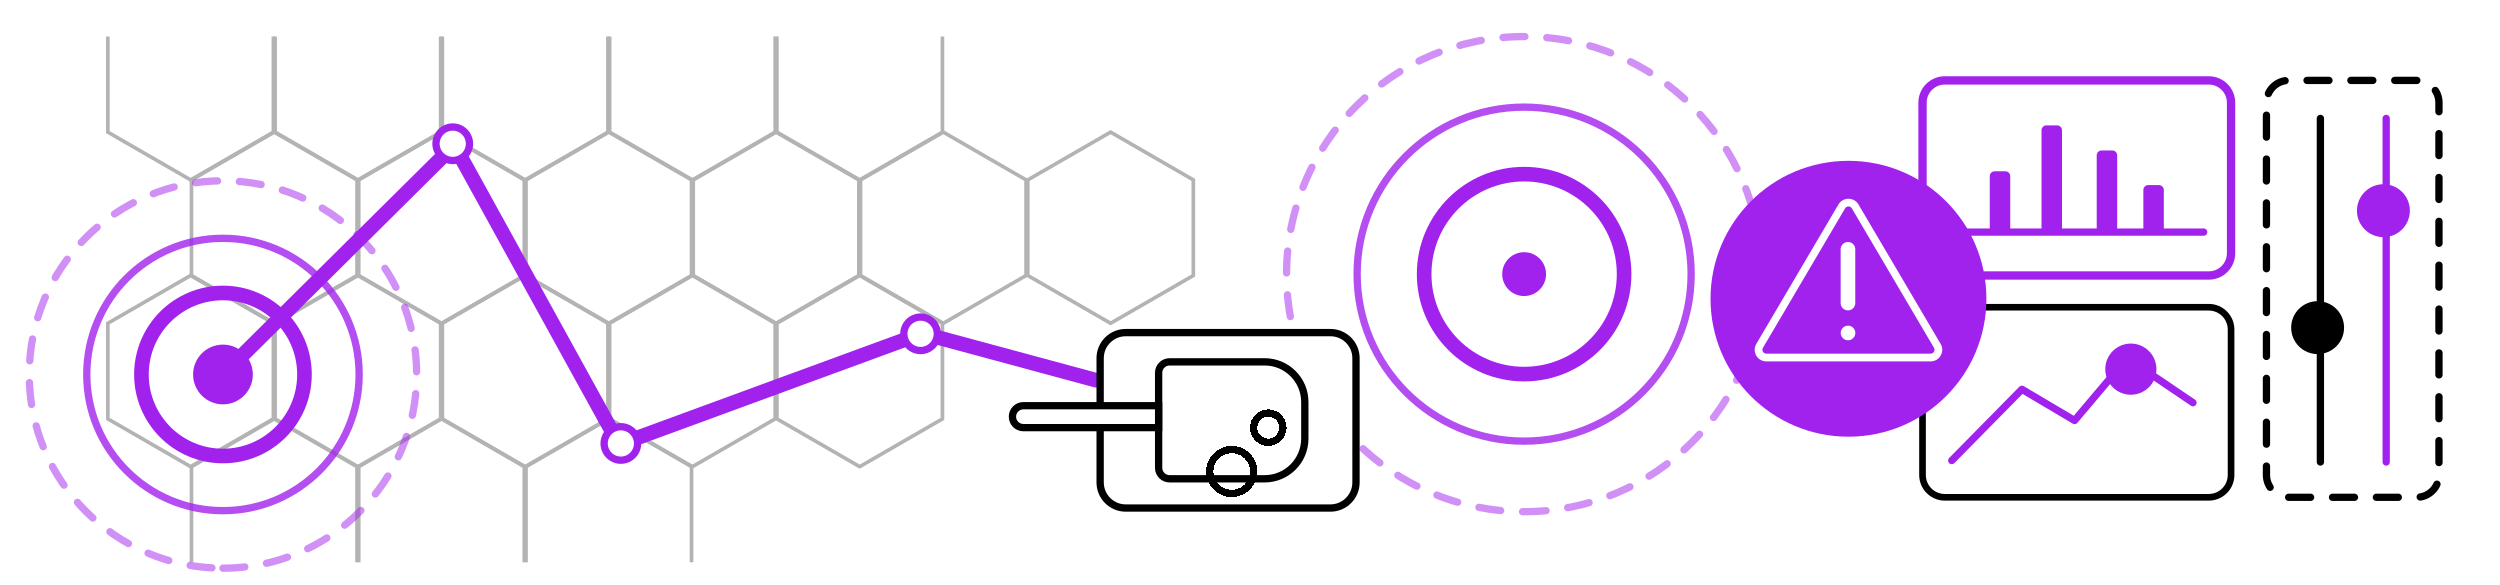
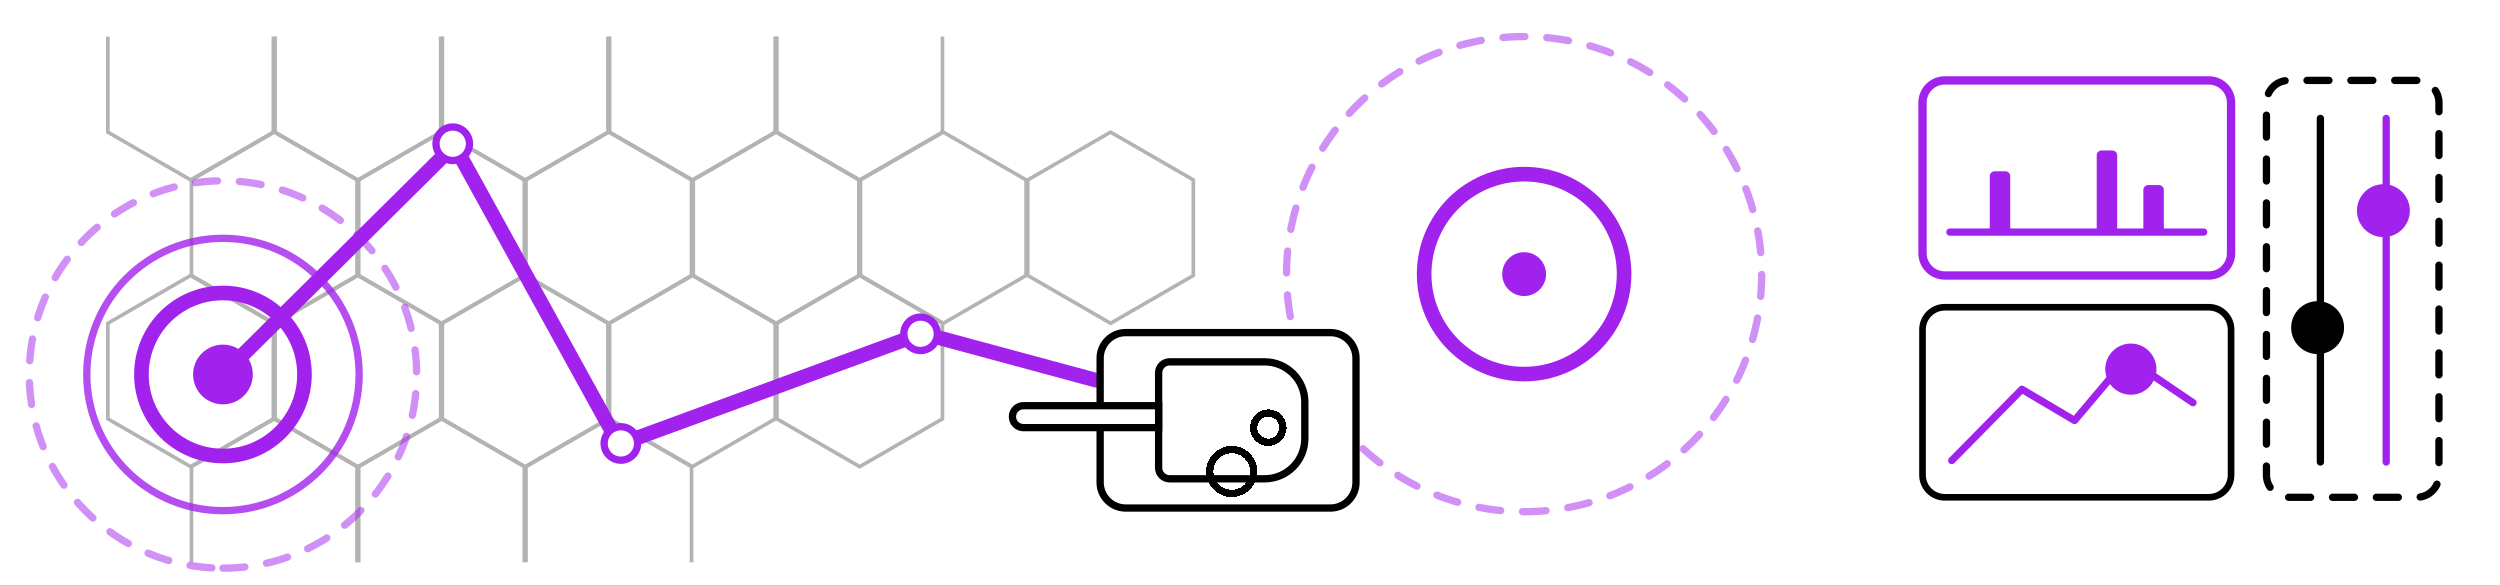
<svg xmlns="http://www.w3.org/2000/svg" width="342" height="80" viewBox="0 0 342 80" fill="none">
  <rect width="342" height="80" fill="white" />
  <path d="M208.5 40C209.881 40 211 38.881 211 37.5C211 36.119 209.881 35 208.5 35C207.119 35 206 36.119 206 37.5C206 38.881 207.119 40 208.5 40Z" fill="#A222ED" stroke="#A222ED" stroke-miterlimit="10" />
  <path d="M208.5 51.177C216.054 51.177 222.177 45.053 222.177 37.5C222.177 29.946 216.054 23.823 208.5 23.823C200.947 23.823 194.823 29.946 194.823 37.5C194.823 45.053 200.947 51.177 208.5 51.177Z" stroke="#A222ED" stroke-width="2" stroke-miterlimit="10" />
-   <path opacity="0.8" d="M208.5 60.347C221.118 60.347 231.347 50.118 231.347 37.5C231.347 24.882 221.118 14.653 208.5 14.653C195.882 14.653 185.653 24.882 185.653 37.5C185.653 50.118 195.882 60.347 208.5 60.347Z" stroke="#A222ED" stroke-miterlimit="10" />
  <path opacity="0.5" d="M208.5 70C226.449 70 241 55.449 241 37.5C241 19.551 226.449 5 208.5 5C190.551 5 176 19.551 176 37.5C176 55.449 190.551 70 208.5 70Z" stroke="#A222ED" stroke-linecap="round" stroke-linejoin="round" stroke-dasharray="3 3" />
  <g opacity="0.3">
    <path d="M37.399 5V18.075L26.076 24.613L14.752 18.075V5" stroke="black" stroke-width="0.5" />
    <path d="M106.044 5V18.075L94.72 24.613L83.397 18.075V5" stroke="black" stroke-width="0.5" />
    <path d="M37.516 18.075L48.839 24.613V37.688L37.516 44.226L26.192 37.688V24.613L37.516 18.075Z" stroke="black" stroke-width="0.5" />
    <path d="M106.161 18.075L117.485 24.613V37.688L106.161 44.226L94.838 37.688V24.613L106.161 18.075Z" stroke="black" stroke-width="0.5" />
    <path d="M60.281 5V18.075L48.957 24.613L37.634 18.075V5" stroke="black" stroke-width="0.5" />
    <path d="M128.925 5V18.075L117.602 24.613L106.278 18.075V5" stroke="black" stroke-width="0.5" />
    <path d="M60.398 18.075L71.721 24.613V37.688L60.398 44.226L49.074 37.688V24.613L60.398 18.075Z" stroke="black" stroke-width="0.5" />
    <path d="M129.043 18.075L140.367 24.613V37.688L129.043 44.226L117.72 37.688V24.613L129.043 18.075Z" stroke="black" stroke-width="0.5" />
    <path d="M83.163 5V18.075L71.839 24.613L60.516 18.075V5" stroke="black" stroke-width="0.5" />
    <path d="M83.279 18.075L94.603 24.613V37.688L83.279 44.226L71.956 37.688V24.613L83.279 18.075Z" stroke="black" stroke-width="0.5" />
    <path d="M151.925 18.075L163.248 24.613V37.688L151.925 44.226L140.601 37.688V24.613L151.925 18.075Z" stroke="black" stroke-width="0.5" />
    <path d="M26.075 37.688L37.399 44.226V57.301L26.075 63.839L14.752 57.301V44.226L26.075 37.688Z" stroke="black" stroke-width="0.5" />
    <path d="M94.721 37.688L106.044 44.226V57.301L94.721 63.839L83.397 57.301V44.226L94.721 37.688Z" stroke="black" stroke-width="0.5" />
    <path d="M48.839 76.914V63.839L37.516 57.301L26.192 63.839V76.914" stroke="black" stroke-width="0.5" />
    <path d="M48.957 37.688L60.281 44.226V57.301L48.957 63.839L37.634 57.301V44.226L48.957 37.688Z" stroke="black" stroke-width="0.5" />
    <path d="M117.603 37.688L128.926 44.226V57.301L117.603 63.839L106.279 57.301V44.226L117.603 37.688Z" stroke="black" stroke-width="0.5" />
    <path d="M71.721 76.914V63.839L60.398 57.301L49.074 63.839V76.914" stroke="black" stroke-width="0.5" />
    <path d="M71.839 37.688L83.162 44.226V57.301L71.839 63.839L60.515 57.301V44.226L71.839 37.688Z" stroke="black" stroke-width="0.5" />
    <path d="M94.603 76.914V63.839L83.28 57.301L71.956 63.839V76.914" stroke="black" stroke-width="0.5" />
  </g>
  <path d="M30 51.73L62.147 19.855L84.707 60.802L126.165 45.592L149.911 52.006" stroke="#A222ED" stroke-width="2" stroke-miterlimit="10" stroke-linecap="round" />
  <path d="M61.151 21.817C62.34 22.25 63.654 21.637 64.087 20.448C64.519 19.26 63.907 17.946 62.718 17.513C61.53 17.081 60.216 17.693 59.783 18.882C59.35 20.07 59.963 21.384 61.151 21.817Z" fill="white" stroke="#A222ED" stroke-miterlimit="10" stroke-linecap="round" />
  <path d="M84.151 62.817C85.34 63.25 86.654 62.637 87.087 61.449C87.519 60.26 86.907 58.946 85.718 58.513C84.53 58.081 83.216 58.693 82.783 59.882C82.35 61.07 82.963 62.384 84.151 62.817Z" fill="white" stroke="#A222ED" stroke-miterlimit="10" stroke-linecap="round" />
  <path d="M125.151 47.817C126.34 48.249 127.654 47.637 128.087 46.448C128.519 45.26 127.907 43.946 126.718 43.513C125.53 43.081 124.216 43.693 123.783 44.882C123.35 46.07 123.963 47.384 125.151 47.817Z" fill="white" stroke="#A222ED" stroke-miterlimit="10" stroke-linecap="round" />
  <path d="M154 45.5H182C183.933 45.5 185.5 47.067 185.5 49V66C185.5 67.933 183.933 69.5 182 69.5H154C152.067 69.5 150.5 67.933 150.5 66V49C150.5 47.067 152.067 45.5 154 45.5Z" fill="white" stroke="black" />
  <path d="M160 49.5H173C176.038 49.5 178.5 51.962 178.5 55V60C178.5 63.038 176.038 65.5 173 65.5H160C159.172 65.5 158.5 64.828 158.5 64V51C158.5 50.172 159.172 49.5 160 49.5Z" stroke="black" />
  <path d="M140 55.5H158.5V58.5H140C139.172 58.5 138.5 57.828 138.5 57C138.5 56.172 139.172 55.5 140 55.5Z" fill="white" stroke="black" />
  <g filter="url(#filter0_d_360_32128)">
    <circle cx="168.5" cy="60.5" r="3" stroke="black" shape-rendering="crispEdges" />
  </g>
  <g filter="url(#filter1_d_360_32128)">
    <circle cx="173.5" cy="54.5" r="2" stroke="black" shape-rendering="crispEdges" />
  </g>
  <path d="M30.5 54.816C32.48 54.816 34.086 53.21 34.086 51.23C34.086 49.249 32.48 47.644 30.5 47.644C28.52 47.644 26.914 49.249 26.914 51.23C26.914 53.21 28.52 54.816 30.5 54.816Z" fill="#A222ED" stroke="#A222ED" stroke-miterlimit="10" />
  <path d="M30.5 62.382C36.658 62.382 41.651 57.389 41.651 51.23C41.651 45.071 36.658 40.078 30.5 40.078C24.34 40.078 19.348 45.071 19.348 51.23C19.348 57.389 24.34 62.382 30.5 62.382Z" stroke="#A222ED" stroke-width="2" stroke-miterlimit="10" />
  <path opacity="0.8" d="M30.5 69.859C40.788 69.859 49.129 61.518 49.129 51.23C49.129 40.941 40.788 32.601 30.5 32.601C20.212 32.601 11.871 40.941 11.871 51.23C11.871 61.518 20.212 69.859 30.5 69.859Z" stroke="#A222ED" stroke-miterlimit="10" />
  <path opacity="0.5" d="M30.5 77.73C45.136 77.73 57 65.865 57 51.23C57 36.594 45.136 24.73 30.5 24.73C15.864 24.73 4 36.594 4 51.23C4 65.865 15.864 77.73 30.5 77.73Z" stroke="#A222ED" stroke-linecap="round" stroke-linejoin="round" stroke-dasharray="3 3" />
  <path d="M302.16 11H266.05C264.366 11 263 12.366 263 14.05V34.64C263 36.325 264.366 37.69 266.05 37.69H302.16C303.844 37.69 305.21 36.325 305.21 34.64V14.05C305.21 12.366 303.844 11 302.16 11Z" stroke="#A222ED" stroke-width="1.14" stroke-linecap="round" stroke-linejoin="round" />
  <path d="M302.16 42.03H266.05C264.366 42.03 263 43.396 263 45.08V64.98C263 66.665 264.366 68.03 266.05 68.03H302.16C303.844 68.03 305.21 66.665 305.21 64.98V45.08C305.21 43.396 303.844 42.03 302.16 42.03Z" stroke="black" stroke-width="0.91" stroke-linecap="round" stroke-linejoin="round" />
  <path d="M330.6 11H313.1C311.415 11 310.05 12.366 310.05 14.05V64.98C310.05 66.665 311.415 68.03 313.1 68.03H330.6C332.284 68.03 333.65 66.665 333.65 64.98V14.05C333.65 12.366 332.284 11 330.6 11Z" stroke="black" stroke-linecap="round" stroke-linejoin="round" stroke-dasharray="3 3" />
  <path d="M266.75 31.75H301.46" stroke="#A222ED" stroke-linecap="round" stroke-linejoin="round" />
  <path d="M272.87 23.43H274.33C274.7 23.43 275 23.73 275 24.1V31.75H272.2V24.1C272.2 23.73 272.5 23.43 272.87 23.43Z" fill="#A222ED" />
-   <path d="M279.95 17.15H281.41C281.78 17.15 282.08 17.45 282.08 17.82V31.74H279.28V17.82C279.28 17.45 279.58 17.15 279.95 17.15Z" fill="#A222ED" />
  <path d="M287.5 20.58H288.96C289.33 20.58 289.63 20.88 289.63 21.25V31.75H286.83V21.25C286.83 20.88 287.13 20.58 287.5 20.58Z" fill="#A222ED" />
  <path d="M293.88 25.32H295.34C295.71 25.32 296.01 25.62 296.01 25.99V31.74H293.21V25.99C293.21 25.62 293.51 25.32 293.88 25.32Z" fill="#A222ED" />
-   <path d="M252.87 59.74C263.292 59.74 271.74 51.292 271.74 40.87C271.74 30.448 263.292 22 252.87 22C242.448 22 234 30.448 234 40.87C234 51.292 242.448 59.74 252.87 59.74Z" fill="#A222ED" />
-   <path d="M252.87 28.24C252.78 28.24 252.55 28.27 252.41 28.5L241.17 47.58C241.03 47.82 241.12 48.03 241.17 48.11C241.22 48.19 241.35 48.38 241.63 48.38H264.11C264.39 48.38 264.52 48.19 264.57 48.11C264.62 48.03 264.71 47.82 264.57 47.58L253.33 28.5C253.19 28.26 252.97 28.24 252.87 28.24ZM252.87 27.19C253.4 27.19 253.93 27.45 254.24 27.97L265.48 47.05C266.1 48.11 265.34 49.44 264.11 49.44H241.63C240.4 49.44 239.64 48.11 240.26 47.05L251.5 27.97C251.81 27.45 252.34 27.19 252.87 27.19Z" fill="white" />
  <path d="M252.8 34.1V41.46" stroke="white" stroke-width="2" stroke-linecap="round" />
  <circle cx="252.81" cy="45.55" r="1" fill="white" />
  <path d="M317.43 63.2L317.43 16.2" stroke="black" stroke-linecap="round" stroke-linejoin="round" />
  <path d="M320.67 44.82C320.67 42.821 319.049 41.2 317.05 41.2C315.05 41.2 313.43 42.821 313.43 44.82C313.43 46.819 315.05 48.44 317.05 48.44C319.049 48.44 320.67 46.819 320.67 44.82Z" fill="black" />
  <path d="M326.43 63.2L326.43 16.2" stroke="#A222ED" stroke-linecap="round" stroke-linejoin="round" />
  <path d="M329.67 28.82C329.67 26.821 328.049 25.2 326.05 25.2C324.05 25.2 322.43 26.821 322.43 28.82C322.43 30.819 324.05 32.44 326.05 32.44C328.049 32.44 329.67 30.819 329.67 28.82Z" fill="#A222ED" />
  <path d="M267 63L276.599 53.257L283.801 57.522L291.002 49L300 55.088" stroke="#A222ED" stroke-linecap="round" stroke-linejoin="round" />
  <path d="M291.5 54C293.433 54 295 52.433 295 50.5C295 48.567 293.433 47 291.5 47C289.567 47 288 48.567 288 50.5C288 52.433 289.567 54 291.5 54Z" fill="#A222ED" />
  <defs>
    <filter id="filter0_d_360_32128" x="161" y="57" width="15" height="15" filterUnits="userSpaceOnUse" color-interpolation-filters="sRGB">
      <feFlood flood-opacity="0" result="BackgroundImageFix" />
      <feColorMatrix in="SourceAlpha" type="matrix" values="0 0 0 0 0 0 0 0 0 0 0 0 0 0 0 0 0 0 127 0" result="hardAlpha" />
      <feOffset dy="4" />
      <feGaussianBlur stdDeviation="2" />
      <feComposite in2="hardAlpha" operator="out" />
      <feColorMatrix type="matrix" values="0 0 0 0 0 0 0 0 0 0 0 0 0 0 0 0 0 0 0.25 0" />
      <feBlend mode="normal" in2="BackgroundImageFix" result="effect1_dropShadow_360_32128" />
      <feBlend mode="normal" in="SourceGraphic" in2="effect1_dropShadow_360_32128" result="shape" />
    </filter>
    <filter id="filter1_d_360_32128" x="167" y="52" width="13" height="13" filterUnits="userSpaceOnUse" color-interpolation-filters="sRGB">
      <feFlood flood-opacity="0" result="BackgroundImageFix" />
      <feColorMatrix in="SourceAlpha" type="matrix" values="0 0 0 0 0 0 0 0 0 0 0 0 0 0 0 0 0 0 127 0" result="hardAlpha" />
      <feOffset dy="4" />
      <feGaussianBlur stdDeviation="2" />
      <feComposite in2="hardAlpha" operator="out" />
      <feColorMatrix type="matrix" values="0 0 0 0 0 0 0 0 0 0 0 0 0 0 0 0 0 0 0.25 0" />
      <feBlend mode="normal" in2="BackgroundImageFix" result="effect1_dropShadow_360_32128" />
      <feBlend mode="normal" in="SourceGraphic" in2="effect1_dropShadow_360_32128" result="shape" />
    </filter>
  </defs>
</svg>